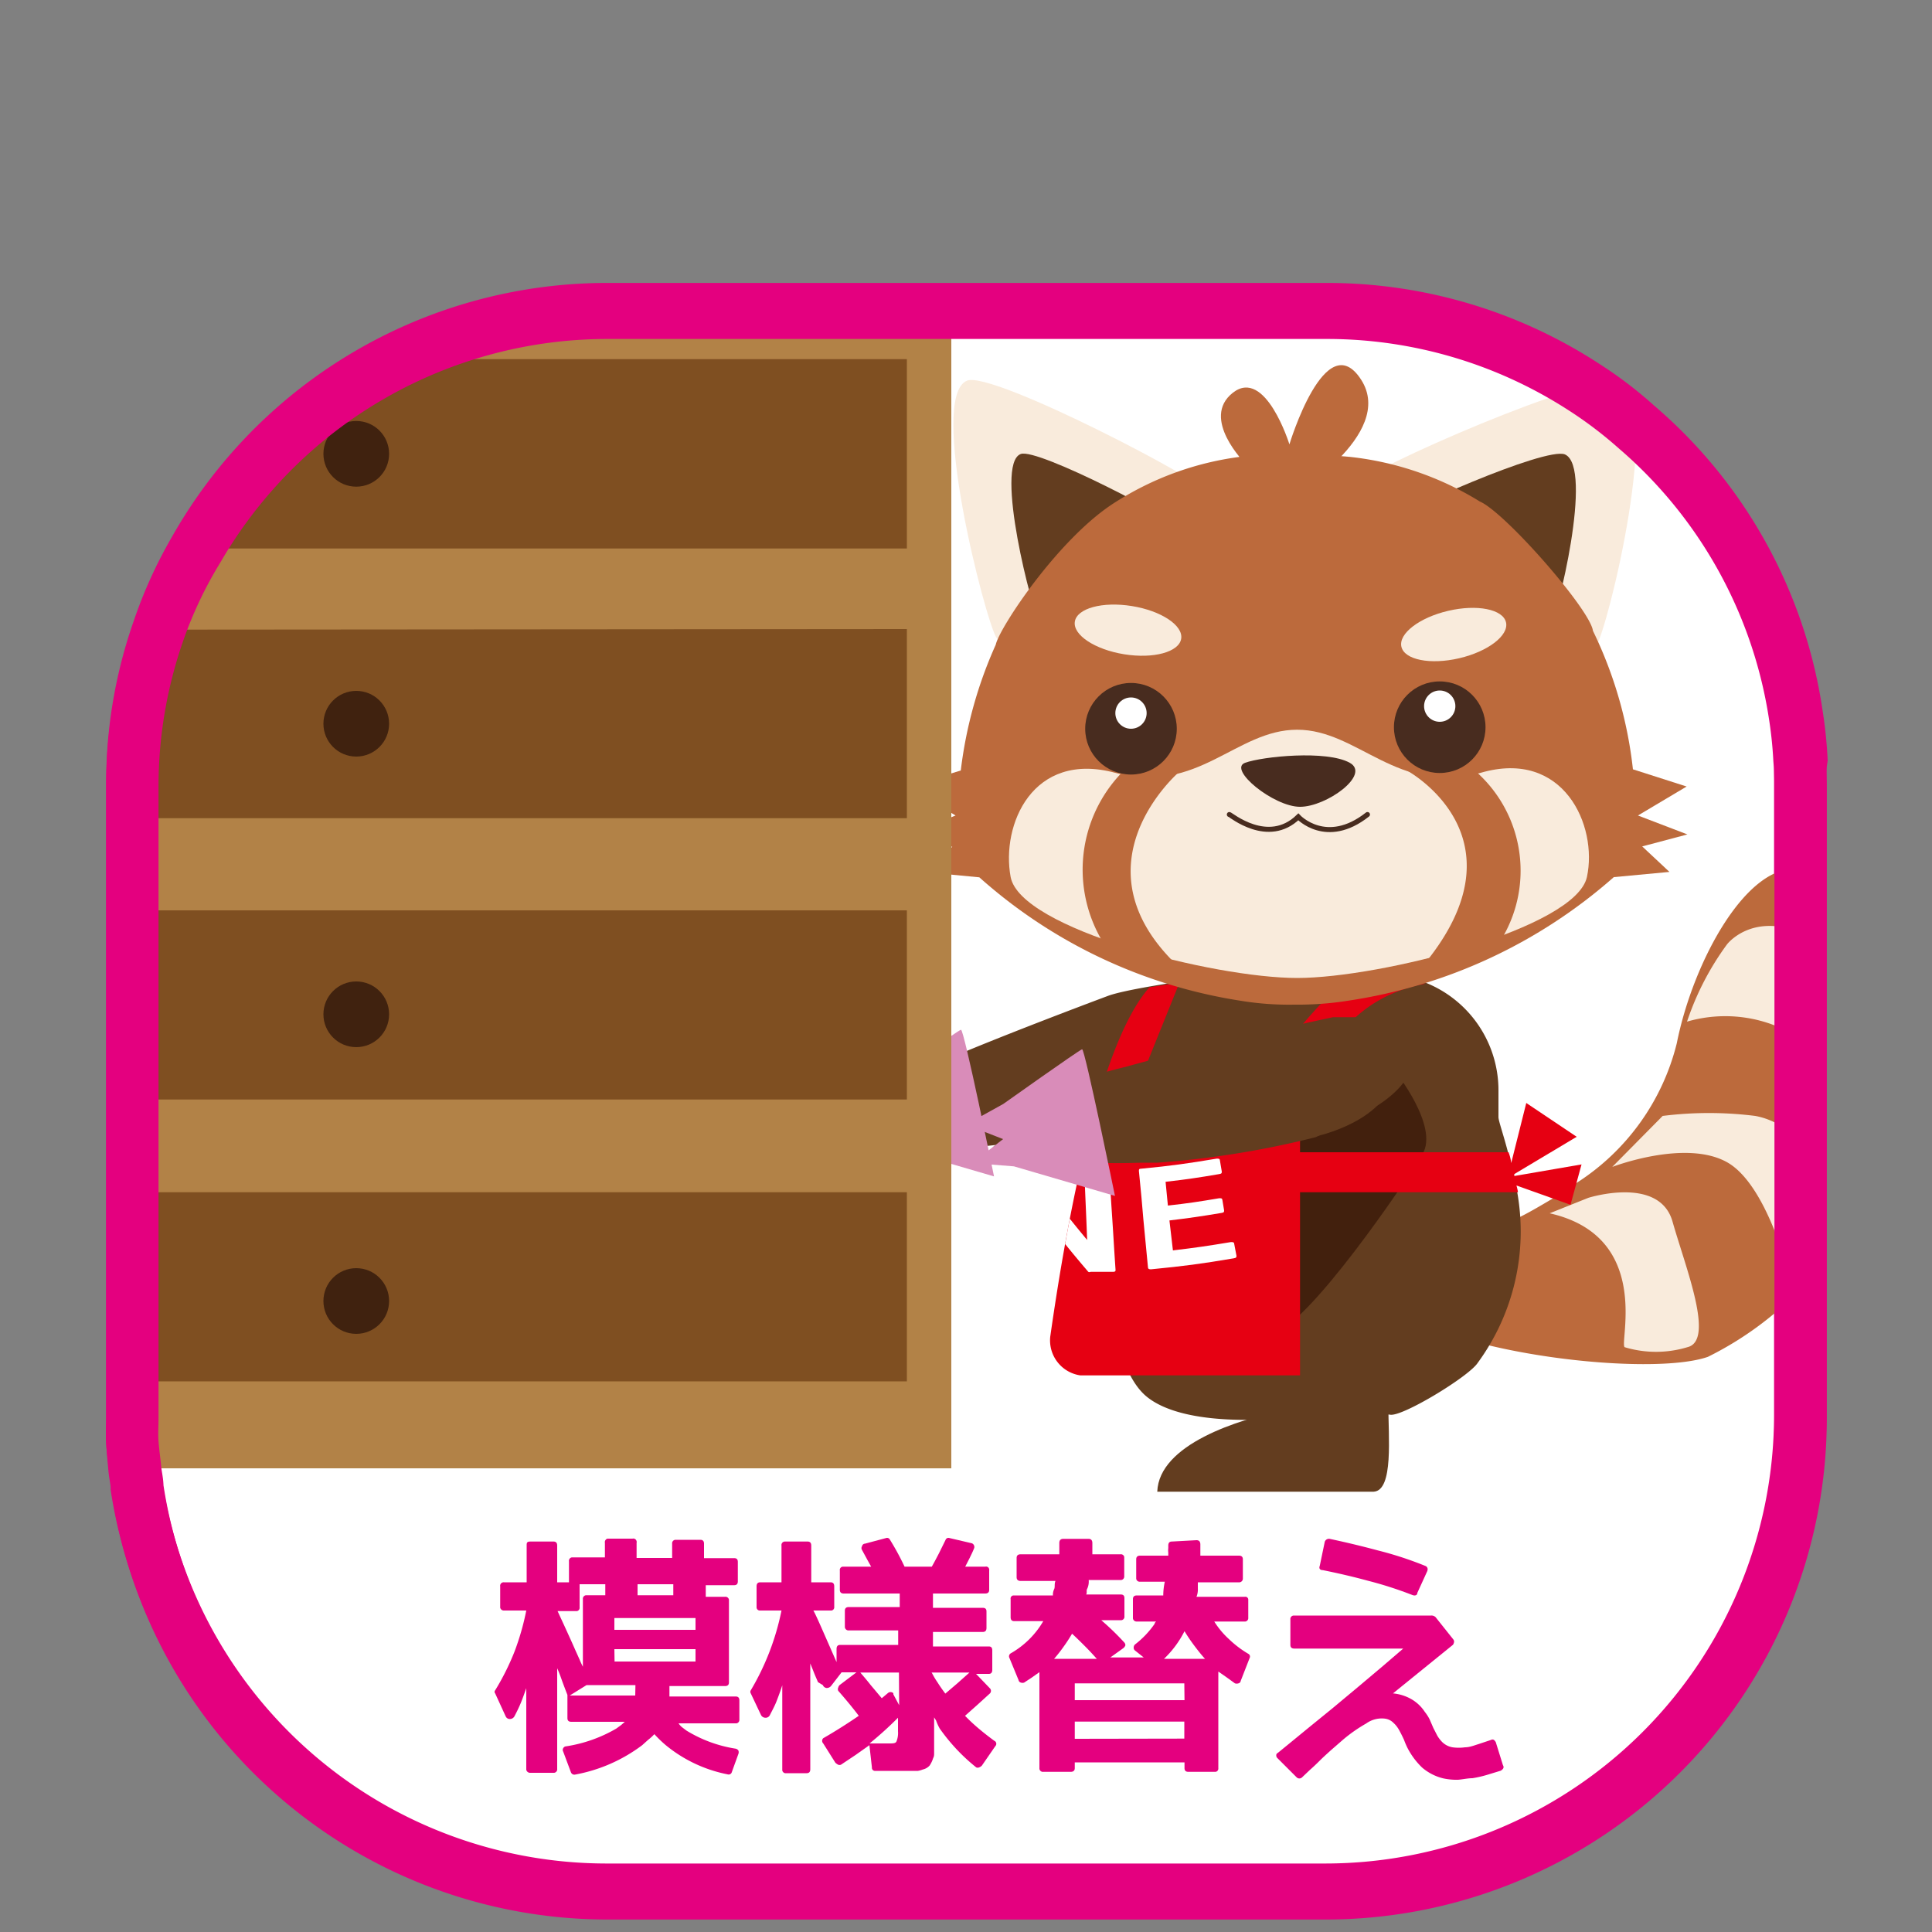
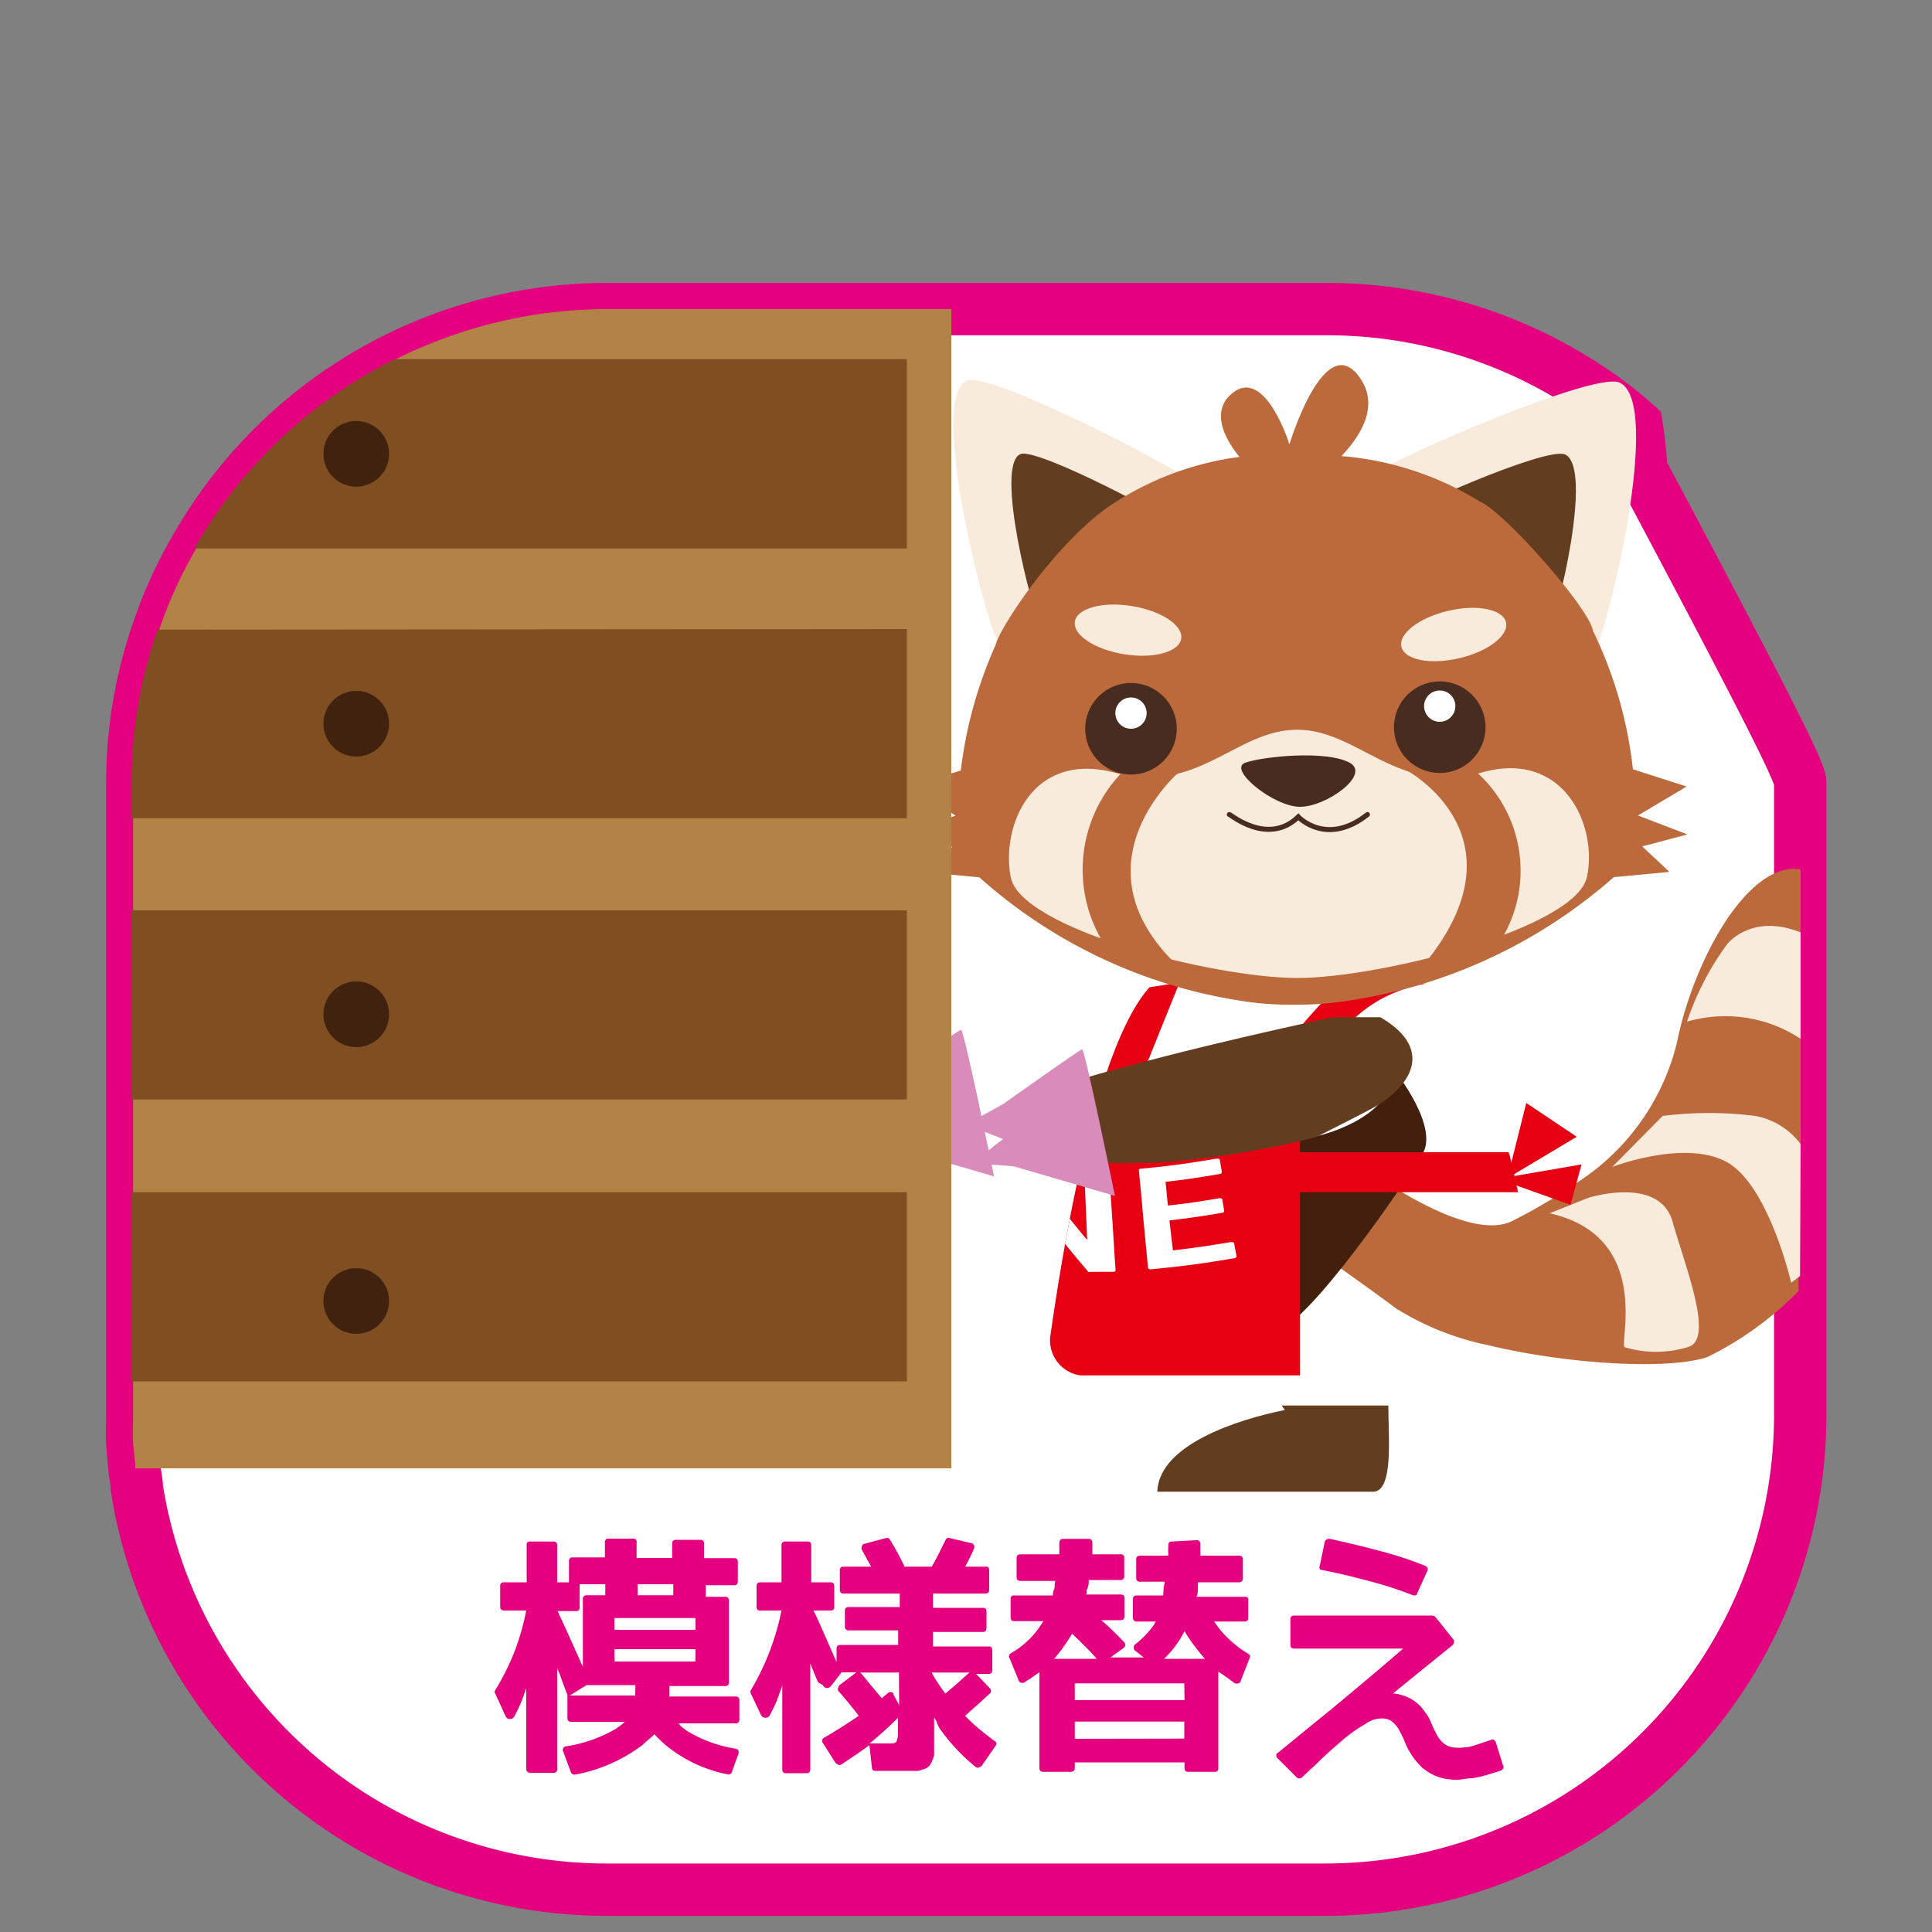
<svg xmlns="http://www.w3.org/2000/svg" id="レイヤー_1" data-name="レイヤー 1" viewBox="0 0 100 100">
  <rect x="0" y="0" width="100" height="100" fill="#808080" stroke="none" />
  <defs>
    <style>.cls-1,.cls-12,.cls-16{fill:none;}.cls-10,.cls-2{fill:#fff;}.cls-16,.cls-2{stroke:#e4007f;stroke-width:2.71px;}.cls-12,.cls-16,.cls-2{stroke-miterlimit:10;}.cls-3{fill:#bc6a3c;}.cls-4{fill:#f9ebdc;}.cls-5{fill:#633d1f;}.cls-6{fill:#42200d;}.cls-7{fill:#d98cb9;}.cls-8{fill:#e60012;}.cls-9{clip-path:url(#clip-path);}.cls-11{fill:#482c1f;}.cls-12{stroke:#482c1f;stroke-linecap:round;stroke-width:0.26px;}.cls-13{fill:#b28247;}.cls-14{fill:#7f4f21;}.cls-15{fill:#40220f;}.cls-17,.cls-18{fill:#e4007f;}.cls-17{stroke:#fff;stroke-linejoin:round;stroke-width:2.68px;}</style>
    <clipPath id="clip-path">
      <path class="cls-1" d="M81.86,60.27l-3.48.6v-.1l3.23-1.93L79,57.09l-.78,3.11a2.09,2.09,0,0,0-.14-.56H67.29v-.52s.28-7.1,6.52-8.21c0,0-4.76,0-4.81.3S66,54,64.92,57.15l-6.38-.06,2.51-6.23-1.55.24C56.67,54.26,55,64.71,54.36,69.19a1.83,1.83,0,0,0,1.56,2l.25,0H67.29V61.71H78.57a2.21,2.21,0,0,0-.08-.35l2.8,1Z" />
    </clipPath>
  </defs>
  <g id="レイヤー_2" data-name="レイヤー 2">
    <g id="レイアウト">
-       <path class="cls-2" d="M93.18,40.59V73.22A24.59,24.59,0,0,1,68.61,97.81H31.45A24.62,24.62,0,0,1,7.08,77c0-.33-.09-.65-.12-1s-.08-.85-.11-1.31,0-1,0-1.45V40.59a23.92,23.92,0,0,1,1.35-8,22.73,22.73,0,0,1,1.9-4.17A24.51,24.51,0,0,1,31.45,16h37.2a24.43,24.43,0,0,1,13.44,4,20.16,20.16,0,0,1,2.62,2A24.3,24.3,0,0,1,93,37a22.13,22.13,0,0,1,.24,2.3C93.17,39.74,93.18,40.16,93.18,40.59Z" />
+       <path class="cls-2" d="M93.18,40.59V73.22A24.59,24.59,0,0,1,68.61,97.81H31.45A24.62,24.62,0,0,1,7.08,77c0-.33-.09-.65-.12-1s-.08-.85-.11-1.31,0-1,0-1.45V40.59a23.92,23.92,0,0,1,1.35-8,22.73,22.73,0,0,1,1.9-4.17A24.51,24.51,0,0,1,31.45,16h37.2a24.43,24.43,0,0,1,13.44,4,20.16,20.16,0,0,1,2.62,2a22.13,22.13,0,0,1,.24,2.3C93.17,39.74,93.18,40.16,93.18,40.59Z" />
      <path class="cls-3" d="M93.2,59.22V45h0c-2.73-.45-5.56,4.73-6.41,9a12,12,0,0,1-5.16,7.21c-.41.29-.82.57-1.25.82s-1.09.65-1.63.92l-.48.25c-1.32.65-3.52-.21-5.7-1.49l-.12-.06c-1-.61-2-1.3-3-2-.4-.3-.78-.59-1.13-.87h-.05c-.31-.24-.59-.46-.85-.68-.93-.77-1.52-1.3-1.52-1.3a24.54,24.54,0,0,0,.16,2.54c.06.65.13,1.36.23,2a7,7,0,0,0,.45,1.89,3.69,3.69,0,0,0,.55.7,18.41,18.41,0,0,0,2.11,1.72c.77.56,1.73,1.23,2.87,2.08a14.5,14.5,0,0,0,4.77,1.9c4.17,1,9.38,1.29,11.36.6a17.33,17.33,0,0,0,4.69-3.4h0V59.22Z" />
      <path class="cls-4" d="M93.2,48.24v5.53h0a7.07,7.07,0,0,0-5.88-.89,14.48,14.48,0,0,1,2.07-4s1.24-1.64,3.81-.62Z" />
      <path class="cls-4" d="M93.2,59.22h0a3.78,3.78,0,0,0-2.35-1.46,19.2,19.2,0,0,0-4.79,0L83.45,60.4s3.76-1.45,5.93-.25,3.33,6.24,3.33,6.24l.46-.34h0Z" />
      <path class="cls-4" d="M80.21,62.8l2-.8s3.68-1.17,4.36,1.23,2.2,6.16.77,6.5a5.62,5.62,0,0,1-3.25,0C83.81,69.47,85.52,64,80.21,62.8Z" />
-       <path class="cls-5" d="M71.93,73.22a29.58,29.58,0,0,0-4.21,0h0c-.61.17-6.2.86-8.38-.94-2.65-2.2-2.32-11.6-2.09-13.85a.38.38,0,0,0-.34-.43.37.37,0,0,0-.18,0,22.49,22.49,0,0,1-6.18,1.36c-2.63.13-3.38-.34-3.59-.58a.37.37,0,0,0-.28-.13h-1.3c-.16,0,.27-.42.66-.77a.4.4,0,0,0,0-.56.42.42,0,0,0-.17-.1h0a.41.41,0,0,1-.29-.48.4.4,0,0,1,.2-.24l.09-.06.64-.34.09-.07c.7-.74,10.74-4.48,10.74-4.48,1.59-.6,10-1.59,10.75-1.68h.1c.32,0,2.23.31,4.26.63a6,6,0,0,1,5.11,6v1.32c0,.19.24.85.49,1.81.15.59.32,1.3.48,2.07a11.51,11.51,0,0,1-2.05,8.85C76,71.27,72.5,73.39,71.93,73.22Z" />
      <path class="cls-6" d="M68.1,58.82s3.8-.78,4.12-3.36c0,0,2.27,2.84,1.41,4.27s-6,9-7.73,9.23.91-9.83.91-9.83Z" />
      <path class="cls-7" d="M45.65,56.13,43.74,57.2l1.91.75-1.59,1.24,2.15.17,5.24,1.53s-1.55-7.62-1.71-7.59S45.65,56.13,45.65,56.13Z" />
      <path class="cls-5" d="M71.86,72.75c0,1.58.28,4.4-.76,4.46H59.9c.09-2.45,4.19-3.74,6.6-4.23l-.16-.23Z" />
      <path class="cls-8" d="M81.86,60.27l-3.48.6v-.1l3.23-1.93L79,57.09l-.78,3.11a2.09,2.09,0,0,0-.14-.56H67.29v-.52s.28-7.1,6.52-8.21c0,0-4.76,0-4.81.3S66,54,64.92,57.15l-6.38-.06,2.51-6.23-1.55.24C56.67,54.26,55,64.71,54.36,69.19a1.83,1.83,0,0,0,1.56,2l.25,0H67.29V61.71H78.57a2.21,2.21,0,0,0-.08-.35l2.8,1Z" />
      <g class="cls-9">
        <path class="cls-10" d="M51.19,63.22a2.74,2.74,0,0,1-.26,1,2.36,2.36,0,0,1-.66.81,3.18,3.18,0,0,1-1.1.48,5.29,5.29,0,0,1-3-.34,2.79,2.79,0,0,1-1-.72,2,2,0,0,1-.47-.94,2.46,2.46,0,0,1,0-1.08,2.52,2.52,0,0,1,.37-1,2.21,2.21,0,0,1,.71-.75,2.75,2.75,0,0,1,1-.41,4.06,4.06,0,0,1,1.39,0,4.27,4.27,0,0,1,1.35.35,3.09,3.09,0,0,1,.93.64,2.67,2.67,0,0,1,.53.89A3,3,0,0,1,51.19,63.22Zm-3-2.13a2.14,2.14,0,0,0-.91,0,1.33,1.33,0,0,0-.6.34,1.48,1.48,0,0,0-.37.56,2.48,2.48,0,0,0-.18.66,2.73,2.73,0,0,0,0,.7,1.47,1.47,0,0,0,.21.63,1.41,1.41,0,0,0,.51.49,3,3,0,0,0,1.9.22,1.59,1.59,0,0,0,.63-.36,1.7,1.7,0,0,0,.34-.58,4.07,4.07,0,0,0,.13-.68,4,4,0,0,0,0-.69,1.93,1.93,0,0,0-.23-.62,1.55,1.55,0,0,0-.52-.47,2.44,2.44,0,0,0-1-.25Z" />
        <path class="cls-10" d="M52.36,60.76c0-.08,0-.11.14-.11h1a.11.11,0,0,1,.11.06c1,1.41,1.53,2.11,2.66,3.47h0c-.05-1.38-.09-2.07-.14-3.45,0-.08,0-.12.14-.12h1c.09,0,.13,0,.15.1.06,1,.11,1.76.16,2.51s.09,1.5.16,2.5c0,.07,0,.11-.15.11l-1.14,0a.13.13,0,0,1-.12,0c-1.16-1.36-1.71-2.06-2.73-3.47h0v3.45c0,.07-.05.11-.15.11H52.36c-.09,0-.15,0-.15-.11,0-1,.06-1.75.09-2.5S52.34,61.76,52.36,60.76Z" />
        <path class="cls-10" d="M60.45,62.4c1.07-.12,1.59-.2,2.66-.38.1,0,.15,0,.16.09l.09.54c0,.07,0,.11-.13.13-1.08.18-1.62.26-2.7.39.07.62.11.93.18,1.55,1.19-.14,1.79-.23,3-.43.1,0,.16,0,.17.08L64,65c0,.06,0,.11-.14.13-1.71.29-2.56.4-4.29.57q-.15,0-.15-.09l-.24-2.5c-.06-.75-.13-1.5-.23-2.5,0-.08,0-.12.13-.12,1.56-.15,2.34-.26,3.9-.52.09,0,.15,0,.16.08l.1.59c0,.07,0,.11-.13.13-1.11.19-1.66.27-2.78.4Z" />
      </g>
      <path class="cls-5" d="M69,52.65h2.44c2.26,1.3,2.18,3,0,4.48-.28.2-3.32,1.73-3.34,1.73a47.19,47.19,0,0,1-8.2,1.32h-.83c-3.84.13-4.94-.34-5.25-.58a.59.59,0,0,0-.41-.13h-2c-.23,0,.4-.42,1-.77.33-.21.2-.58-.23-.66s-.43-.21-.43-.38a.36.36,0,0,1,.3-.34l.15-.06.91-.34a.35.35,0,0,0,.12-.07,36.11,36.11,0,0,1,5.07-1.64C62.06,54.16,67.35,53,69,52.65Z" />
      <path class="cls-7" d="M51.93,57.14,50,58.21l1.92.75-1.6,1.24,2.16.17,5.23,1.53s-1.56-7.62-1.7-7.59S51.93,57.14,51.93,57.14Z" />
      <path class="cls-4" d="M83.82,19.8c2.28,1-.6,12.75-1.21,13.66s-13-7.53-12.48-8.33S82.45,19.18,83.82,19.8Z" />
      <path class="cls-5" d="M81,23.52c1.5.66-.4,8.43-.8,9s-8.61-5-8.26-5.5S80,23.11,81,23.52Z" />
      <path class="cls-4" d="M50.06,19.7C48,20.51,51,32.09,51.57,33s11.88-6.44,11.36-7.25S51.36,19.19,50.06,19.7Z" />
      <path class="cls-5" d="M52.83,23.5c-1.38.53.61,8.19,1,8.8s7.84-4.26,7.5-4.79S53.69,23.16,52.83,23.5Z" />
      <path class="cls-3" d="M84.78,42.21l2.52-1.5-2.78-.89a21.82,21.82,0,0,0-2.07-7.17c-.14-1.1-4.55-6.13-5.85-6.69a16.09,16.09,0,0,0-6.71-2.31h0l-.84-.07H69l-1.17-.13H66.31a20.57,20.57,0,0,0-2.16.14v.06A15.74,15.74,0,0,0,57.72,26c-2.91,1.83-6,6.5-6.18,7.37a22.29,22.29,0,0,0-1.81,6.51L47,40.72l2.46,1.49-2.48,1,2.31.62-1.43,1.31,2.83.27a26.33,26.33,0,0,0,13.47,6.38h0A15.5,15.5,0,0,0,67,52a16.66,16.66,0,0,0,2.82-.21,26.74,26.74,0,0,0,13.71-6.39l2.88-.27L85,43.81l2.34-.62Z" />
      <path class="cls-4" d="M76.64,40c-4.3,1.2-6.33-2.23-9.5-2.23S62,41.15,57.72,40s-5.91,2.7-5.41,5.39,10.51,5.23,14.83,5.23,14.43-2.57,15-5.23S80.93,38.75,76.64,40Z" />
      <path class="cls-3" d="M61.06,39.93s-5.71,4.85,0,10.16l-4-1.37a7.23,7.23,0,0,1,1.46-9.16Z" />
      <path class="cls-3" d="M72.82,39.88s6.31,3.4.92,10l3.91-1.16a6.85,6.85,0,0,0-1.76-9.19Z" />
      <path class="cls-1" d="M76.59,40c-4.31,1.2-6.34-2.23-9.5-2.23S61.93,41.15,57.67,40s-5.93,2.7-5.4,5.39,10.5,5.23,14.82,5.23,14.43-2.57,15-5.23S80.89,38.75,76.59,40Z" />
      <path class="cls-11" d="M69.86,39.48c1.11.61-1.2,2.28-2.57,2.28s-3.76-1.95-2.84-2.28S68.67,38.82,69.86,39.48Z" />
      <circle class="cls-11" cx="58.54" cy="37.72" r="2.37" />
      <circle class="cls-11" cx="74.52" cy="37.64" r="2.37" />
      <ellipse class="cls-4" cx="58.14" cy="32.66" rx="1.26" ry="2.78" transform="matrix(0.16, -0.99, 0.99, 0.16, 16.75, 84.95)" />
      <ellipse class="cls-4" cx="75.24" cy="32.84" rx="2.78" ry="1.26" transform="translate(-5.5 18.01) rotate(-13.17)" />
      <circle class="cls-10" cx="58.54" cy="36.91" r="0.81" />
      <circle class="cls-10" cx="74.52" cy="36.55" r="0.81" />
      <path class="cls-12" d="M63.63,42.16c.07,0,2,1.64,3.57.12,0,0,1.45,1.56,3.58-.12" />
      <path class="cls-3" d="M66.7,25.78s5.59-3.28,3.75-6.13S66.74,23,66.74,23s-1.24-4-2.93-2.67.64,3.65.64,3.65Z" />
      <path class="cls-13" d="M49.24,16V76H7c0-.43-.08-.87-.11-1.31s0-1,0-1.45V40.59a23.92,23.92,0,0,1,1.35-8,22.73,22.73,0,0,1,1.9-4.17A24.51,24.51,0,0,1,31.45,16Z" />
      <rect class="cls-14" x="6.81" y="61.71" width="40.13" height="9.79" />
      <rect class="cls-14" x="6.81" y="47.12" width="40.13" height="9.79" />
      <path class="cls-14" d="M46.94,32.56v9.79H6.81V40.59a23.92,23.92,0,0,1,1.35-8Z" />
      <path class="cls-14" d="M46.94,18.59v9.8H10.06a24.44,24.44,0,0,1,10.39-9.8Z" />
      <circle class="cls-15" cx="18.44" cy="23.49" r="1.7" />
      <circle class="cls-15" cx="18.44" cy="37.46" r="1.7" />
      <circle class="cls-15" cx="18.44" cy="52.5" r="1.7" />
      <circle class="cls-15" cx="18.44" cy="67.34" r="1.7" />
-       <path class="cls-16" d="M93.2,40.78V73.4A24.59,24.59,0,0,1,68.64,98H31.45A24.61,24.61,0,0,1,7.11,77c0-.33-.09-.65-.12-1s-.11-.89-.14-1.35,0-.84,0-1.27V40.78a24.25,24.25,0,0,1,1.41-8.22,22.2,22.2,0,0,1,2-4.17,24.49,24.49,0,0,1,21.19-12.2h37.2a24.38,24.38,0,0,1,13.2,3.86h0a22.19,22.19,0,0,1,2.82,2.13A24.38,24.38,0,0,1,92.9,37a22.13,22.13,0,0,1,.24,2.3C93.18,39.8,93.2,40.29,93.2,40.78Z" />
      <path class="cls-17" d="M38.2,91.72c0,.1-.11.14-.23.12a7.21,7.21,0,0,1-3.25-1.51,5.44,5.44,0,0,1-.6-.57l-.33.3-.3.27A8.22,8.22,0,0,1,30,91.85a.19.19,0,0,1-.23-.12h0l-.35-1.07a.17.17,0,0,1,0-.17.18.18,0,0,1,.15-.1,7.21,7.21,0,0,0,2.61-.92l.25-.19.19-.16H29.89c-.14,0-.2-.06-.2-.19V87.73l-.34-.88-.2-.5v5.21a.18.18,0,0,1-.15.2H27.78a.18.18,0,0,1-.21-.15,0,0,0,0,1,0,0V87.38q-.13.39-.3.78c-.1.24-.21.46-.32.67a.29.29,0,0,1-.23.14.24.24,0,0,1-.22-.15l-.56-1.17a.15.15,0,0,1,0-.16,12.88,12.88,0,0,0,1-2,14.41,14.41,0,0,0,.62-2.13H26.45a.18.18,0,0,1-.2-.16,0,0,0,0,1,0,0V82.11a.18.18,0,0,1,.15-.21.06.06,0,0,1,.06,0h1.16V80a.18.18,0,0,1,.16-.21s0,0,0,0H29a.18.18,0,0,1,.21.15v2h.58V80.82a.17.17,0,0,1,.15-.2,0,0,0,0,1,.05,0h1.67v-.75c0-.13.06-.2.19-.2h1.3a.16.16,0,0,1,.2.14.13.13,0,0,1,0,.06v.78H35.2V79.9c0-.13.06-.2.19-.2h1.3a.18.18,0,0,1,.2.15v.8h1.48c.13,0,.19.07.19.2v1a.18.18,0,0,1-.19.2H36.85v.6h1a.18.18,0,0,1,.19.16v4.27a.18.18,0,0,1-.15.19H35v.54h3.42a.18.18,0,0,1,.21.15V89c0,.13-.07.19-.21.19H35.45a1.12,1.12,0,0,0,.18.2l.25.18a6.78,6.78,0,0,0,2.52.93.22.22,0,0,1,.15.1.25.25,0,0,1,0,.17ZM30.3,82v1.2a.18.18,0,0,1-.15.19h-1l.37.78.55,1.22.21.51c.06.15.13.27.18.37V82.77a.18.18,0,0,1,.2-.2h.93V82Zm2.89,5.22H30.68l-.88.54h3.38Zm3.15-2.83v-.61H32.13v.61ZM32.13,86h4.21v-.64H32.13Zm1.17-3.45h1.85V82H33.31Z" />
      <path class="cls-17" d="M40.81,81.9V80a.17.17,0,0,1,.14-.21.06.06,0,0,1,.06,0H42.2c.13,0,.18.07.18.21V81.9h1a.18.18,0,0,1,.21.15v1.12a.19.19,0,0,1-.17.19h-.93a8.32,8.32,0,0,1,.41.85c.2.45.47,1,.8,1.82v-.68a.17.17,0,0,1,.14-.21.06.06,0,0,1,.06,0h3v-.75H44.24a.18.18,0,0,1-.2-.21v-.85c0-.13.07-.19.2-.19h2.64v-.7H44a.17.17,0,0,1-.18-.15s0,0,0,0v-1c0-.13.06-.2.18-.2h1.48l-.21-.38L45,80.19a.18.18,0,0,1,0-.2.18.18,0,0,1,.16-.13l1.08-.29a.17.17,0,0,1,.21.08c.27.45.53.92.76,1.4h1.4c.13-.23.25-.46.37-.69s.23-.46.34-.69a.16.16,0,0,1,.21-.1h0l1.11.26a.19.19,0,0,1,.15.11.28.28,0,0,1,0,.18c-.08.18-.16.33-.23.48s-.15.3-.23.45h1.08a.18.18,0,0,1,.2.15v1c0,.13-.07.19-.2.19h-2.8v.74h2.57c.13,0,.2.06.2.19v.85a.19.19,0,0,1-.16.21H48.61v.75h2.84c.13,0,.18.07.18.21v1q0,.21-.18.21h-.66l.73.75a.19.19,0,0,1,0,.26l0,0-.66.6-.64.56c.23.23.47.45.72.67s.52.42.79.62.14.17.06.29l-.7,1a.42.42,0,0,1-.14.09.17.17,0,0,1-.14,0,8,8,0,0,1-1-.92,10.2,10.2,0,0,1-.9-1.09l-.24-.35-.1-.16v1.86a.36.36,0,0,1-.06.25,1.46,1.46,0,0,1-.18.38.67.67,0,0,1-.36.21,1.17,1.17,0,0,1-.25.07l-.27-.08h-2a.16.16,0,0,1-.18-.18l-.09-1.15-.72.51-.75.5a.19.19,0,0,1-.15,0l-.13-.1-.63-1a.2.2,0,0,1,0-.27l0,0c.66-.38,1.28-.77,1.85-1.16-.28-.36-.63-.8-1.06-1.29a.21.21,0,0,1,0-.29,0,0,0,0,1,0,0l.87-.65h-.78l-.54.7a.29.29,0,0,1-.24.11.23.23,0,0,1-.18-.15L42.75,87a.66.66,0,0,0-.08-.21c-.07-.16-.13-.31-.18-.44L42.36,86v5.48c0,.13-.06.2-.19.2H41a.18.18,0,0,1-.2-.16s0,0,0,0V87.23l-.3.81c-.11.25-.22.49-.35.73a.24.24,0,0,1-.24.14.23.23,0,0,1-.22-.16l-.52-1.1a.15.15,0,0,1,0-.16,13.41,13.41,0,0,0,1.56-4.08H39.65a.18.18,0,0,1-.2-.16,0,0,0,0,1,0,0V82.11a.17.17,0,0,1,.14-.21.06.06,0,0,1,.06,0Zm6.07,4.67h-2c.18.2.34.41.54.64s.37.46.57.69l.25-.25a.21.21,0,0,1,.19,0,.27.27,0,0,1,.16.12l.29.56Zm-1.5,3.67h1.07c.2,0,.34,0,.4-.1a1.2,1.2,0,0,0,.07-.53v-.7A19.58,19.58,0,0,1,45.38,90.24Zm3.23-3.66c.08.15.18.31.29.49a7.17,7.17,0,0,0,.41.59l.61-.52c.21-.18.43-.37.64-.57h-2Z" />
      <path class="cls-17" d="M62.24,79.72c.14,0,.21.07.21.22v.58h2c.14,0,.2.06.2.19v1c0,.12-.06.19-.2.19H62.33v.32a1.17,1.17,0,0,1-.06.43h2.5a.15.15,0,0,1,.18.14,0,0,0,0,1,0,0v.94c0,.13-.06.2-.18.2h-1.6a4.38,4.38,0,0,0,.76.91,5.38,5.38,0,0,0,1,.76.19.19,0,0,1,.08.24L64.54,87a.2.2,0,0,1-.12.13.25.25,0,0,1-.17,0l-.42-.27-.38-.34v5a.19.19,0,0,1-.17.19H61.84c-.14,0-.21-.07-.21-.19v-.3H55.94v.3a.19.19,0,0,1-.17.19H54.33a.17.17,0,0,1-.19-.15s0,0,0,0v-5l-.4.27a2.8,2.8,0,0,0-.4.27.31.31,0,0,1-.19,0A.16.16,0,0,1,53,87l-.48-1.14a.19.19,0,0,1,.09-.17A4.56,4.56,0,0,0,54.33,84h-1.5c-.13,0-.19-.07-.19-.2v-.94a.16.16,0,0,1,.14-.19,0,0,0,0,1,0,0h2a.76.76,0,0,1,.05-.32c0-.15,0-.29.07-.43H53.13c-.14,0-.2-.07-.2-.19v-1c0-.13.06-.19.2-.19h2a1,1,0,0,0,0-.25v-.33c0-.15.07-.22.21-.22h1.31c.13,0,.19.07.19.22v.58h1.4c.14,0,.21.06.21.19v1a.19.19,0,0,1-.17.19H56.65a2.46,2.46,0,0,1-.06.44,1.07,1.07,0,0,0,0,.31H58.4c.14,0,.21.06.21.19v.94a.19.19,0,0,1-.16.2H57.31a14.59,14.59,0,0,1,1.14,1.09.18.18,0,0,1,.06.16.31.31,0,0,1-.1.15l-.67.48h1.71L59,85.51a.19.19,0,0,1-.09-.17.21.21,0,0,1,.09-.17,4.57,4.57,0,0,0,1-1.06h0v-.06l.07-.07h-.94a.18.18,0,0,1-.2-.15,0,0,0,0,1,0,0v-.94c0-.13.07-.19.2-.19h1.37c0-.24.06-.48.08-.71H59.31a.17.17,0,0,1-.19-.15s0,0,0,0v-1a.16.16,0,0,1,.14-.19,0,0,0,0,1,.05,0h1.41V80a.18.18,0,0,1,.15-.21.06.06,0,0,1,.06,0Zm-5.15,6.14c-.19-.2-.39-.42-.6-.63s-.43-.44-.68-.67l-.42.66c-.16.21-.33.43-.52.64Zm4.52,1.27H55.94V88h5.68Zm0,2.86v-.88H55.94V90Zm1.07-4.13c-.2-.22-.38-.45-.56-.69s-.34-.49-.5-.74a5.07,5.07,0,0,1-1.06,1.43Z" />
      <path class="cls-17" d="M78,91.65l-.73.22a5.86,5.86,0,0,1-.75.17,6,6,0,0,1-.74.08,3.18,3.18,0,0,1-.75-.07,2.46,2.46,0,0,1-1.1-.56,4.13,4.13,0,0,1-.76-1c-.07-.15-.14-.29-.2-.44a2.65,2.65,0,0,0-.23-.48,4,4,0,0,0-.29-.39A.81.81,0,0,0,72,89a1.35,1.35,0,0,0-1,.25,8.42,8.42,0,0,0-1.21.84l-.62.54c-.2.19-.4.36-.58.54l-.5.48L67.7,92a.21.21,0,0,1-.28,0h0l-.94-1a.15.15,0,0,1-.07-.13.16.16,0,0,1,.08-.14l.61-.49,1-.82,1.23-1,1.33-1.11,1.27-1.07L73,85.33H67.34c-.14,0-.21-.06-.21-.19V83.82a.18.18,0,0,1,.15-.21h7.17a.28.28,0,0,1,.26.14l.86,1.08c.08.09.06.18,0,.29l-3.12,2.52a2.39,2.39,0,0,1,.93.28,2,2,0,0,1,.72.68,2.15,2.15,0,0,1,.21.4l.21.44c.07.14.12.27.19.39a1.66,1.66,0,0,0,.25.34,1,1,0,0,0,.53.27,2.43,2.43,0,0,0,.66,0,7.16,7.16,0,0,0,.7-.17l.63-.21a.14.14,0,0,1,.15,0,.24.24,0,0,1,.09.11l.37,1.19C78.18,91.48,78.14,91.56,78,91.65ZM74.2,81.26l-.52,1.14c0,.12-.11.16-.24.11a21.38,21.38,0,0,0-2.31-.74c-.77-.21-1.55-.39-2.34-.55-.15,0-.2-.1-.15-.22l.26-1.25a.2.2,0,0,1,.24-.15c.85.18,1.69.38,2.5.6a20.15,20.15,0,0,1,2.46.8.18.18,0,0,1,.11.22S74.2,81.25,74.2,81.26Z" />
      <path class="cls-18" d="M37.88,91.72a.17.17,0,0,1-.22.12h0a7.23,7.23,0,0,1-3.2-1.51,6.37,6.37,0,0,1-.59-.57q-.16.17-.33.3l-.3.27a8.22,8.22,0,0,1-3.46,1.52.19.19,0,0,1-.23-.12h0l-.4-1.07a.17.17,0,0,1,0-.17.18.18,0,0,1,.15-.1,7.36,7.36,0,0,0,2.6-.92l.26-.19.18-.16H29.57c-.13,0-.2-.06-.2-.19V87.73c-.14-.36-.25-.65-.33-.88s-.15-.39-.2-.5v5.21a.18.18,0,0,1-.2.2H27.45a.2.2,0,0,1-.21-.16V87.38c-.1.28-.19.54-.29.78s-.21.46-.32.67a.27.27,0,0,1-.33.13.24.24,0,0,1-.13-.13l-.54-1.18a.12.12,0,0,1,0-.16,12.88,12.88,0,0,0,1-2,13.26,13.26,0,0,0,.61-2.13H26.09a.19.19,0,0,1-.2-.15v-1.1a.18.18,0,0,1,.2-.21h1.17V80c0-.14,0-.21.2-.21h1.19c.13,0,.19.07.19.21V81.9h.61V80.82a.18.18,0,0,1,.15-.21h1.71v-.75a.19.19,0,0,1,.13-.22h1.3a.17.17,0,0,1,.21.14.06.06,0,0,1,0,.06v.8h1.84V79.9a.18.18,0,0,1,.16-.2s0,0,0,0h1.3c.13,0,.19.07.19.2v.75H38c.14,0,.19.07.19.2v1c0,.13-.06.2-.19.2H36.53v.6h1a.18.18,0,0,1,.2.15v4.28c0,.13-.07.19-.2.19H34.65v.54h3.43c.13,0,.19.07.19.2v1a.18.18,0,0,1-.15.19h-3a1.12,1.12,0,0,0,.18.2l.24.18a6.9,6.9,0,0,0,2.53.93.22.22,0,0,1,.15.1.25.25,0,0,1,0,.17ZM30,82v1.2a.17.17,0,0,1-.14.19h-1l.36.78c.15.33.34.74.55,1.22l.23.51c.06.15.12.27.17.37V82.77a.18.18,0,0,1,.16-.2h1V82Zm2.89,5.22H30.36l-.87.54h3.39ZM36,84.36v-.61h-4.2v.61ZM31.81,86H36v-.64h-4.2ZM33,82.57h1.85V82H33Z" />
      <path class="cls-18" d="M40.45,81.9V80a.18.18,0,0,1,.16-.21s0,0,0,0h1.19c.13,0,.19.07.19.21V81.9h1c.13,0,.19.07.19.21v1.06a.17.17,0,0,1-.14.19h-.94c.07.12.2.4.4.85l.8,1.82v-.68c0-.14.06-.21.19-.21h3v-.75H43.94a.19.19,0,0,1-.21-.17s0,0,0,0v-.85c0-.13.07-.19.21-.19h2.63v-.7h-2.9c-.13,0-.2-.06-.2-.19v-1a.17.17,0,0,1,.15-.2h1.47l-.21-.38-.26-.48a.18.18,0,0,1,0-.2.16.16,0,0,1,.15-.13l1.09-.29a.16.16,0,0,1,.2.08,13.43,13.43,0,0,1,.76,1.4h1.41c.13-.23.25-.46.37-.69l.34-.69a.16.16,0,0,1,.21-.1h0l1.11.26a.19.19,0,0,1,.15.11.19.19,0,0,1,0,.18c-.07.18-.15.33-.22.48l-.23.45H51a.16.16,0,0,1,.2.14.13.13,0,0,1,0,.06v1c0,.13-.07.19-.21.19H48.29v.74h2.57c.14,0,.2.06.2.19v.85c0,.14-.06.21-.2.21H48.29v.75h2.89c.13,0,.18.07.18.21v1q0,.21-.18.21h-.66l.72.75a.19.19,0,0,1,0,.26l0,0-.66.6-.63.56a9.33,9.33,0,0,0,.72.67c.26.22.52.42.79.62a.17.17,0,0,1,.1.21.22.22,0,0,1-.05.08l-.69,1a.42.42,0,0,1-.14.09.19.19,0,0,1-.15,0,9.74,9.74,0,0,1-1-.92,10.1,10.1,0,0,1-.89-1.09,2.6,2.6,0,0,1-.19-.42l-.1-.16v1.86c0,.08,0,.16-.05.25a1.46,1.46,0,0,1-.18.38.67.67,0,0,1-.36.21,1.17,1.17,0,0,1-.25.07h-2.2a.16.16,0,0,1-.18-.18L45,90.33l-.72.51-.75.5a.19.19,0,0,1-.15,0,.71.71,0,0,1-.14-.1l-.63-1a.19.19,0,0,1,0-.27l0,0c.66-.38,1.27-.77,1.84-1.16-.27-.36-.63-.8-1.06-1.29a.19.19,0,0,1,0-.18.24.24,0,0,1,.08-.13l.86-.65h-.77l-.54.7a.29.29,0,0,1-.24.11.24.24,0,0,1-.19-.15l-.25-.15-.09-.21c-.07-.16-.13-.31-.18-.44l-.13-.32v5.48c0,.13-.06.2-.19.2H40.7a.18.18,0,0,1-.21-.15,0,0,0,0,1,0,0V87.23c-.09.28-.19.55-.29.81s-.23.49-.35.73a.24.24,0,0,1-.24.14.26.26,0,0,1-.23-.16l-.52-1.1a.15.15,0,0,1,0-.16,13.16,13.16,0,0,0,1.59-4.13h-1.1a.17.17,0,0,1-.19-.15s0,0,0,0V82.11c0-.14.06-.21.19-.21Zm6.08,4.67h-2c.17.2.35.41.53.64l.58.69.31-.26a.21.21,0,0,1,.29,0l0,.06.3.56ZM45,90.24h1c.22,0,.35,0,.4-.1a1.17,1.17,0,0,0,.08-.53v-.7a18.56,18.56,0,0,1-1.47,1.33Zm3.23-3.66a4.19,4.19,0,0,0,.29.49c.12.19.25.38.41.59l.61-.52.64-.57h-2Z" />
      <path class="cls-18" d="M61.93,79.72c.13,0,.2.07.2.22v.58h2c.13,0,.2.06.2.19v1a.19.19,0,0,1-.17.19H62v.32a1,1,0,0,1-.07.43h2.5a.15.15,0,0,1,.18.14,0,0,0,0,1,0,0v.94a.18.18,0,0,1-.15.2H62.85a4.38,4.38,0,0,0,.76.91,5.38,5.38,0,0,0,1,.76.16.16,0,0,1,.07.22v0L64.22,87a.15.15,0,0,1-.12.13.28.28,0,0,1-.18,0l-.47-.34-.39-.27v5a.17.17,0,0,1-.14.19H61.51c-.14,0-.2-.07-.2-.19v-.3H55.63v.3c0,.12-.07.19-.21.19H54a.18.18,0,0,1-.2-.16,0,0,0,0,1,0,0v-5l-.38.27-.41.27a.25.25,0,0,1-.17,0,.16.16,0,0,1-.12-.13l-.47-1.14a.18.18,0,0,1,.06-.24h0A4.56,4.56,0,0,0,54,83.91h-1.5c-.13,0-.19-.07-.19-.2v-.94a.16.16,0,0,1,.14-.19,0,0,0,0,1,.05,0h2a.65.65,0,0,1,.06-.32c.06-.12,0-.26.07-.43H52.83c-.14,0-.21-.07-.21-.19v-1c0-.13.07-.19.21-.19h2v-.58c0-.15.07-.22.21-.22h1.3c.13,0,.2.07.2.22v.58H58a.17.17,0,0,1,.19.14v1a.18.18,0,0,1-.15.19H56.35a.87.87,0,0,1-.07.44c-.07.12,0,.22-.06.31H58c.14,0,.2.06.2.19v.94a.18.18,0,0,1-.15.2H57a14,14,0,0,1,1.18,1.14.22.22,0,0,1,.07.16.33.33,0,0,1-.11.15l-.67.48h1.73l-.44-.35a.18.18,0,0,1-.08-.17.21.21,0,0,1,.09-.17,4.78,4.78,0,0,0,1-1.06h0V84l.07-.07h-1a.19.19,0,0,1-.2-.16v-1c0-.13.07-.19.2-.19h1.37a3.39,3.39,0,0,1,.08-.71H59a.18.18,0,0,1-.19-.16,0,0,0,0,1,0,0v-1c0-.13.07-.19.2-.19h1.46v-.16a.88.88,0,0,1,0-.23V80q0-.21.18-.21Zm-5.16,6.14c-.18-.2-.38-.42-.59-.63s-.44-.44-.69-.67c-.13.22-.27.44-.43.66a7.38,7.38,0,0,1-.5.64Zm4.53,1.27H55.63V88h5.68Zm0,2.86v-.88H55.63V90Zm1.07-4.13c-.2-.22-.38-.45-.56-.69a8.73,8.73,0,0,1-.5-.74,5.26,5.26,0,0,1-1.06,1.43Z" />
      <path class="cls-18" d="M77.68,91.65l-.72.22a5.86,5.86,0,0,1-.75.17c-.24,0-.49.06-.74.08a3.26,3.26,0,0,1-.76-.07,2.62,2.62,0,0,1-1.1-.56,3.86,3.86,0,0,1-.75-1,4.17,4.17,0,0,1-.19-.44q-.11-.24-.24-.48t-.3-.39a.75.75,0,0,0-.42-.22,1.37,1.37,0,0,0-1,.25,7.81,7.81,0,0,0-1.2.84l-.62.54c-.21.19-.4.36-.58.54s-.35.34-.51.48l-.41.39a.2.2,0,0,1-.27,0h0l-1-1a.18.18,0,0,1-.06-.13.13.13,0,0,1,.08-.14l.6-.49,1-.82,1.23-1,1.33-1.11,1.27-1.07,1.06-.91H67c-.14,0-.21-.06-.21-.19V83.82a.18.18,0,0,1,.16-.2,0,0,0,0,1,0,0h7.12a.3.3,0,0,1,.28.14l.86,1.08c.08.09.06.18,0,.29l-3.11,2.52a2.34,2.34,0,0,1,.92.28,2.06,2.06,0,0,1,.73.68A2.15,2.15,0,0,1,74,89l.19.44.2.39a1.7,1.7,0,0,0,.26.34,1,1,0,0,0,.53.27,2.36,2.36,0,0,0,.65,0c.24,0,.48-.1.71-.17l.63-.21a.15.15,0,0,1,.16,0,.53.53,0,0,1,.09.11l.37,1.19C77.86,91.48,77.82,91.56,77.68,91.65Zm-3.8-10.34-.52,1.14c0,.12-.12.16-.25.11a19.89,19.89,0,0,0-2.3-.74c-.77-.21-1.55-.39-2.34-.55-.16,0-.21-.1-.16-.22l.26-1.25a.23.23,0,0,1,.25-.15c.85.18,1.68.38,2.5.6a18.46,18.46,0,0,1,2.45.8.18.18,0,0,1,.12.21Z" />
    </g>
  </g>
</svg>